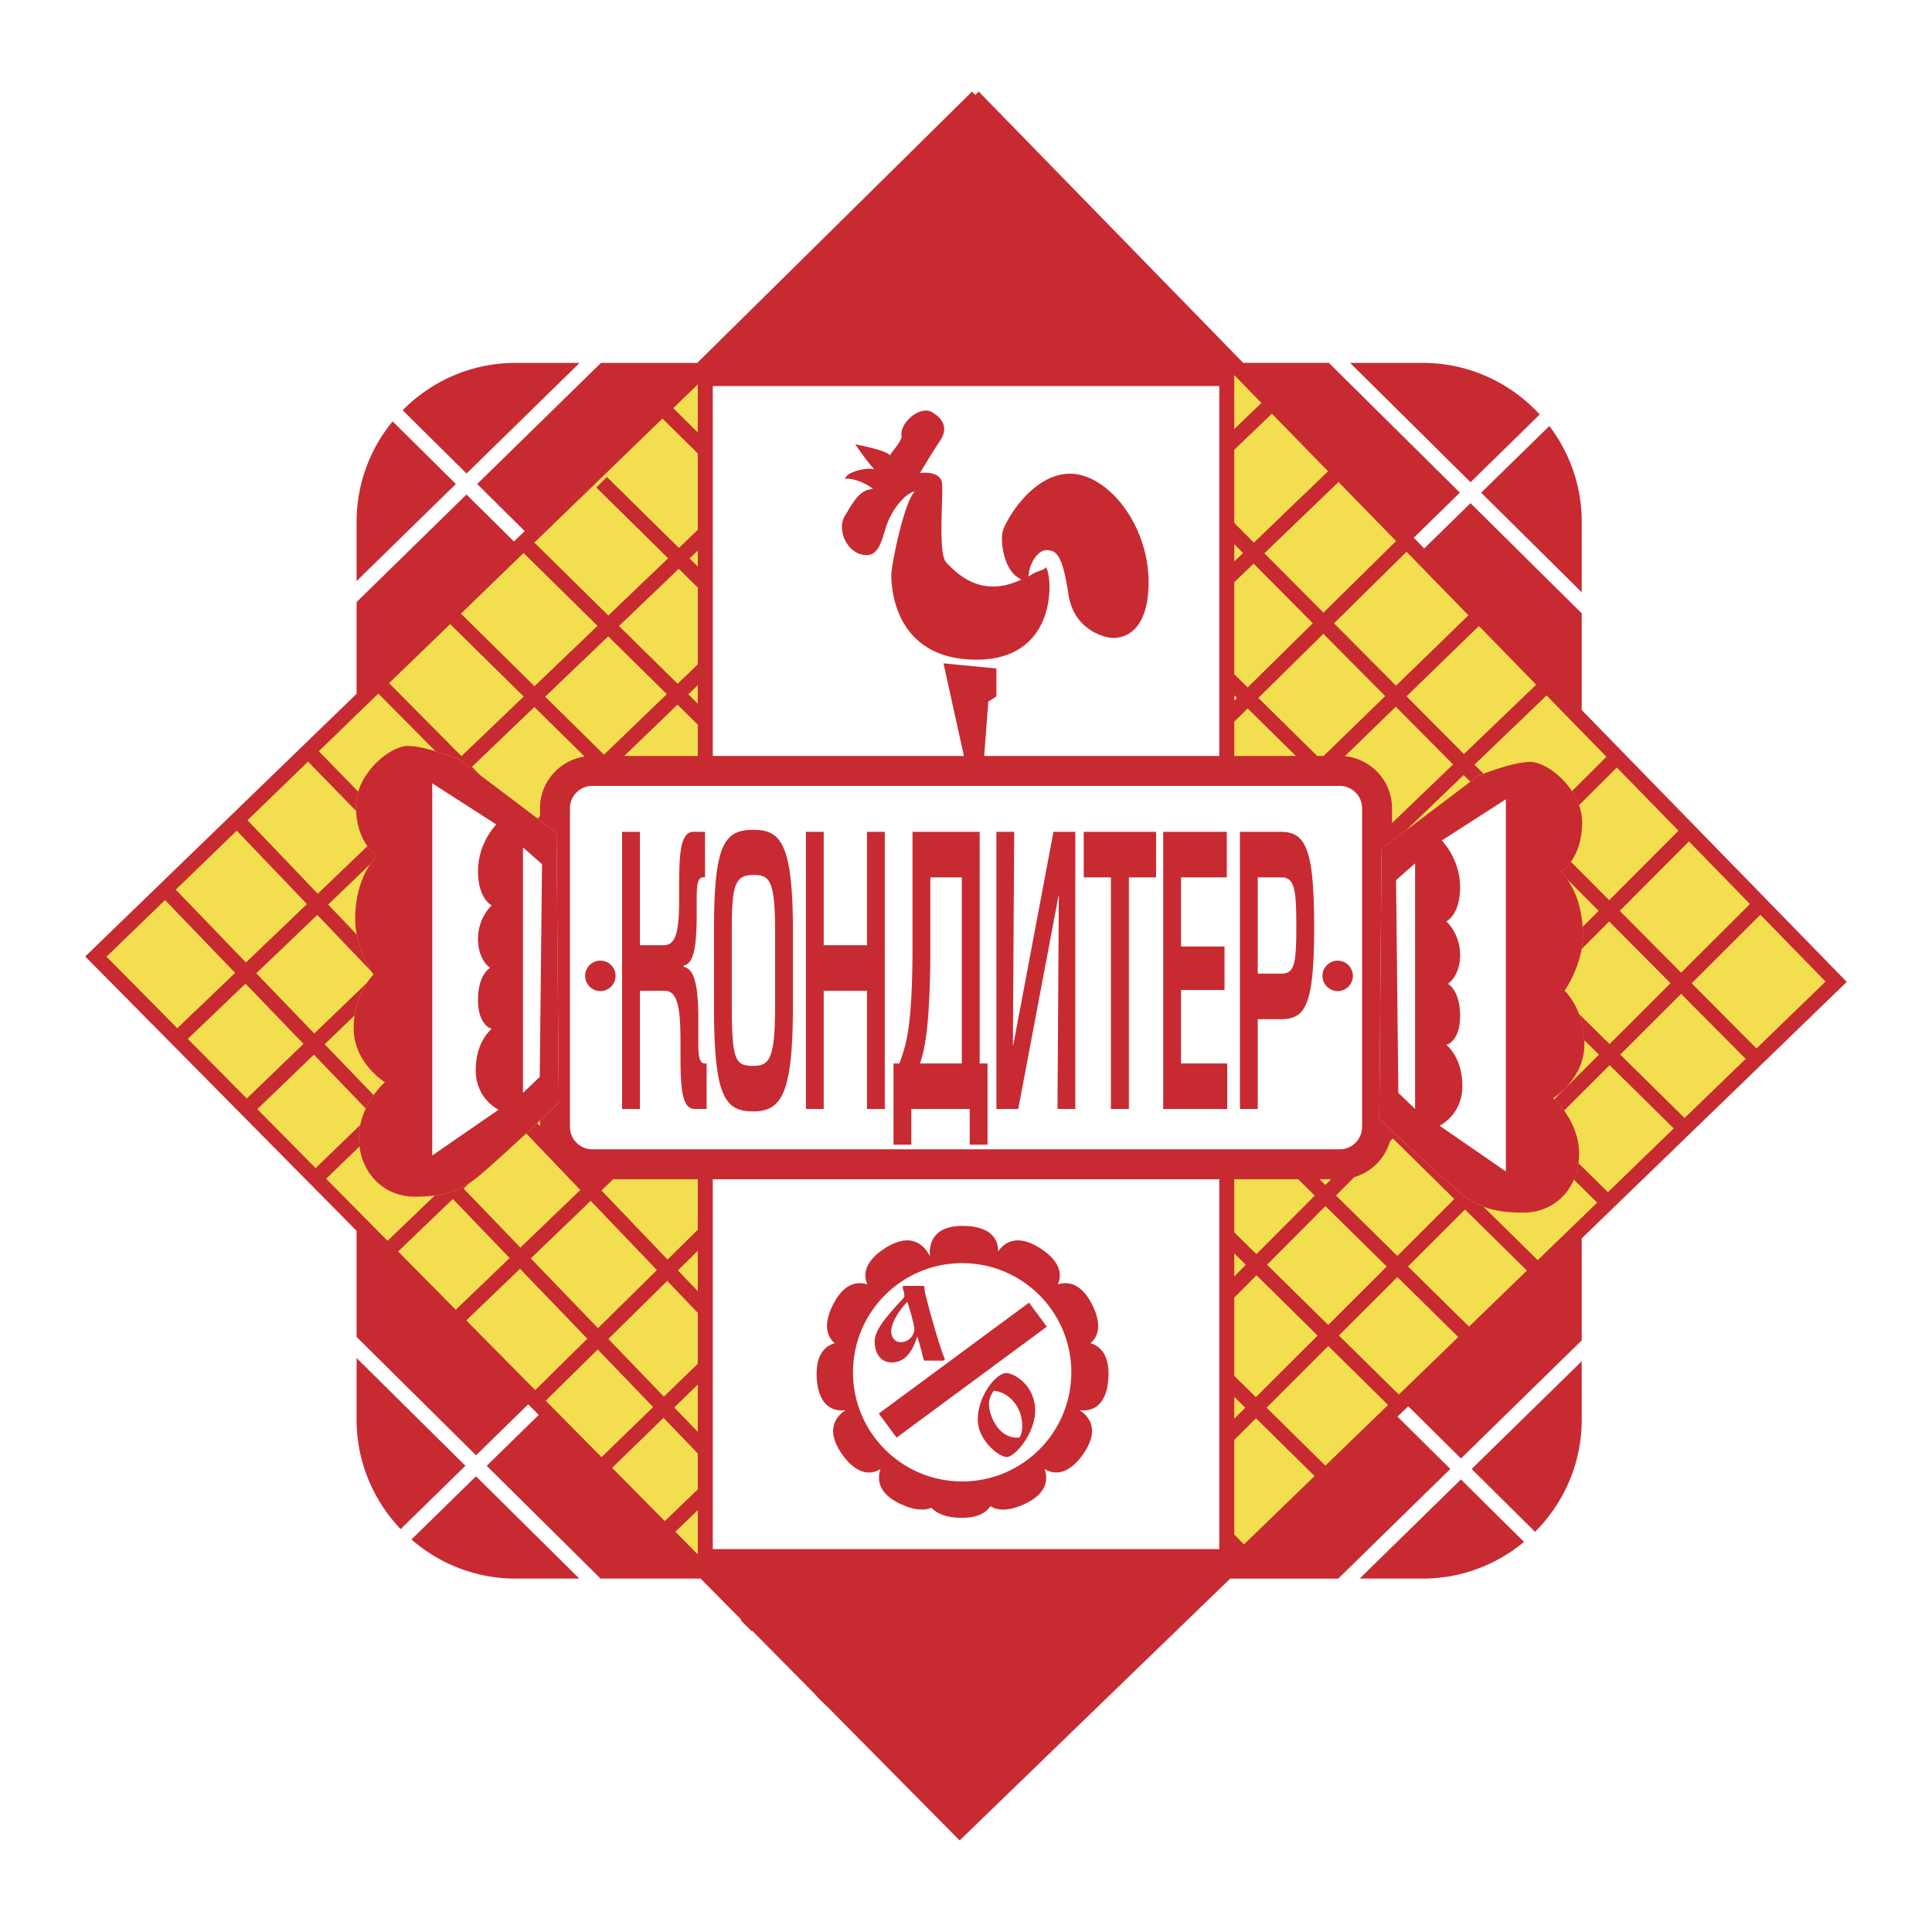
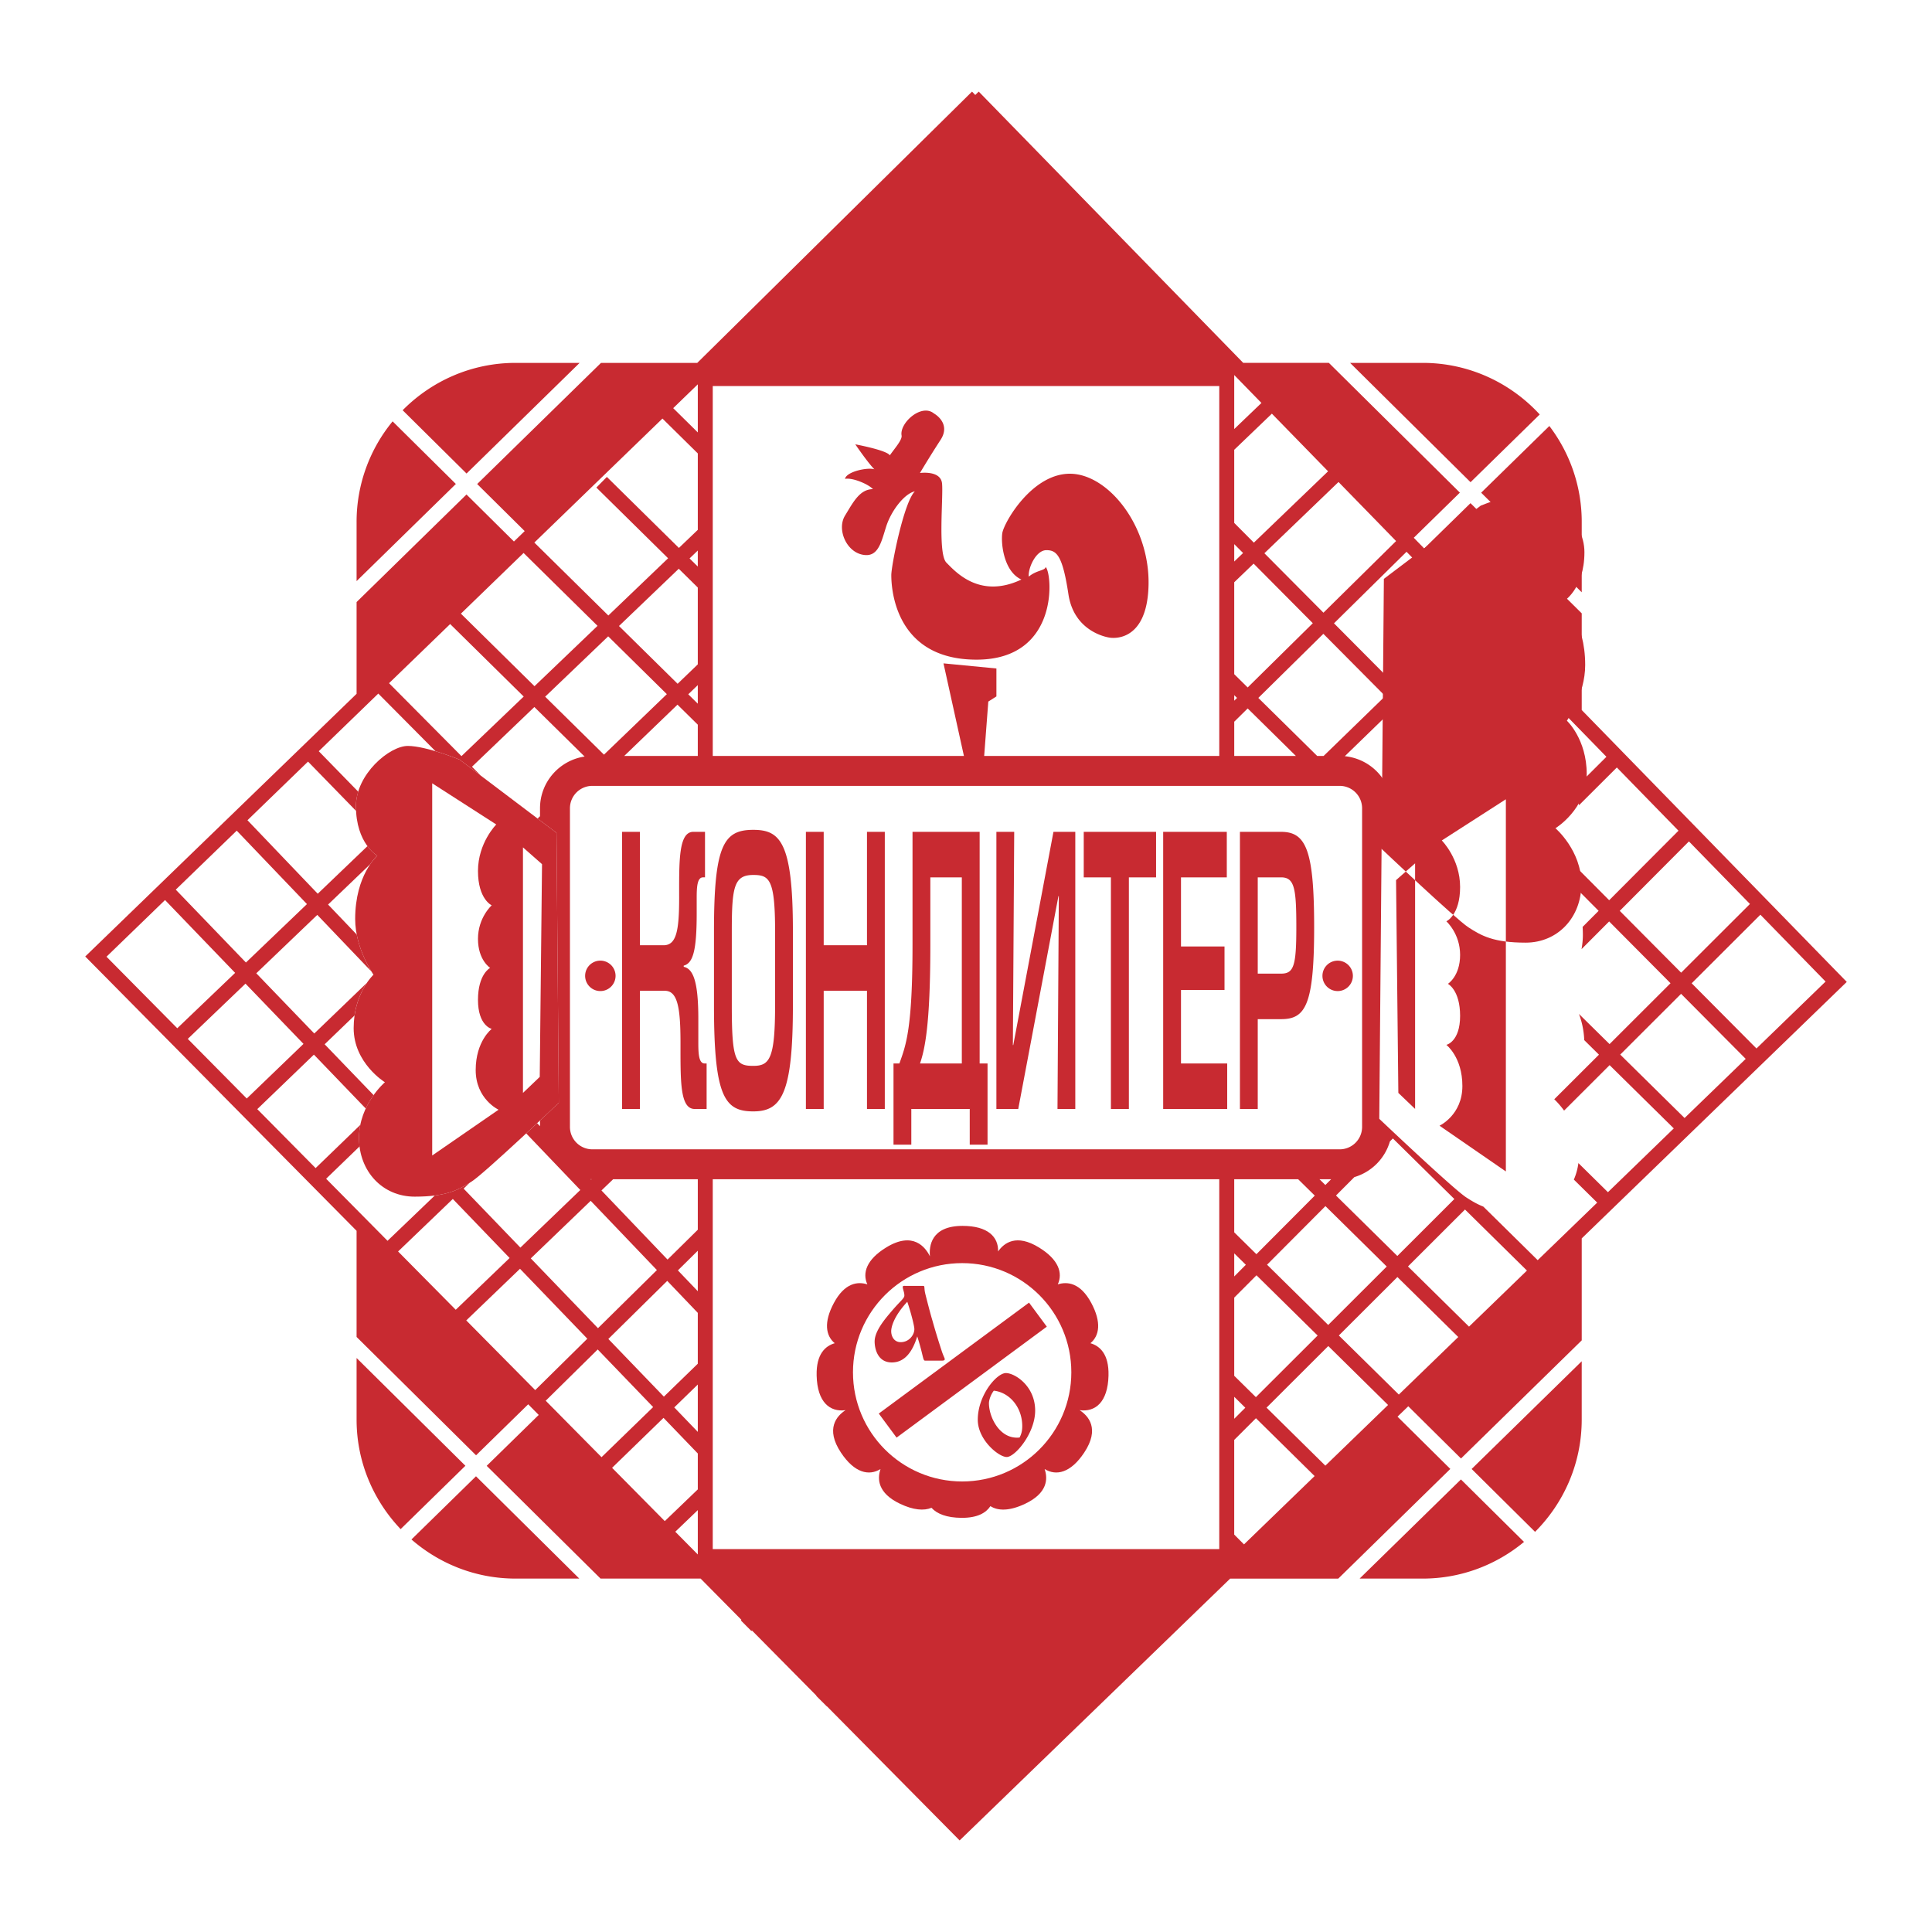
<svg xmlns="http://www.w3.org/2000/svg" width="2500" height="2500" viewBox="0 0 192.756 192.756">
  <g fill-rule="evenodd" clip-rule="evenodd">
    <path fill="#fff" d="M0 0h192.756v192.756H0V0z" />
-     <path fill="#f3de50" d="M9.929 95.663l87.342-85.75 85.75 88.298-87.343 84.477L9.929 95.663z" />
-     <path fill="#fff" d="M70.53 37.085l51.904-.116v40.802l11.816-.28 3.188 3.827.044 4.268 12.069-7.775 4.781 2.231-1.912 34.429-1.912 3.506-13.391-7.969v4.779l-2.549 2.233-12.601.016.168 38.556h-51.96l.319-38.572-11.702-.005-2.323-.632-.955-4.782-3.189-.957-8.288 6.058-3.506-.319-.957-37.296 2.551-2.87 4.462 1.912 8.608 5.738v-4.461l1.274-1.915 3.508-.955 9.96.737.593-40.188z" />
    <path d="M39.172 42.039a15.765 15.765 0 0 0-3.595 10.022v5.916l9.905-9.691-6.31-6.247zM41.051 153.593c2.787 2.426 6.421 3.903 10.385 3.903h6.361l-10.306-10.207-6.44 6.304zM35.577 135.489v6.147c0 4.225 1.679 8.073 4.395 10.924l6.461-6.321-10.856-10.75zM153.619 41.353c-2.904-3.159-7.064-5.148-11.67-5.148h-7.25l12.018 11.904 6.902-6.756zM157.809 59.092v-7.03c0-3.583-1.205-6.896-3.23-9.56l-6.803 6.655 10.033 9.935zM57.829 36.205h-6.393c-4.395 0-8.383 1.813-11.263 4.724l6.375 6.315 11.281-11.039zM104.322 56.576c-.072.367-.879.292-1.684.954-.076-.881.73-2.64 1.758-2.64 1.025 0 1.615.514 2.201 4.399.586 3.887 4.104 4.326 4.104 4.326s3.74.733 3.889-5.207c.146-5.938-4.033-11.144-7.848-11.144-3.812 0-6.6 4.911-6.744 5.938-.146 1.026.145 3.812 1.906 4.618-4.18 1.981-6.6-.806-7.48-1.686-.88-.878-.292-6.598-.438-7.917-.147-1.319-2.201-1.027-2.201-1.027s.953-1.612 2.053-3.299c1.1-1.687-.659-2.64-.659-2.64-1.247-1.028-3.448.953-3.228 2.198.076.433-.659 1.247-1.173 1.981-.292-.514-3.445-1.1-3.445-1.1s1.247 1.833 1.906 2.493c-.659-.22-2.787.22-2.932.953.807-.147 2.418.586 2.785 1.027-1.32 0-1.979 1.321-2.785 2.641-.808 1.32.073 3.518 1.687 3.884 1.612.367 1.906-1.172 2.418-2.787.514-1.612 1.833-3.299 2.862-3.519-1.101 1.101-2.348 7.406-2.348 8.359 0 .953.146 8.433 8.504 8.433 8.359.001 7.552-8.724 6.892-9.238zM135.648 157.496h6.301c3.832 0 7.354-1.378 10.102-3.659l-6.293-6.233-10.11 9.892z" fill="#c82a31" />
    <path d="M157.809 70.84v-9.647l-11.098-10.992-4.619 4.519-1.041-1.067 4.6-4.502-13.07-12.946h-8.543L97.648 9.138l-.346.338-.322-.338-27.414 27.067h-9.604L47.607 48.292l4.741 4.695-1.072 1.038-4.734-4.689-10.965 10.73v9.156L8.504 95.429l27.073 27.369v10.59l11.92 11.807 5.203-5.089 1.048 1.062-5.19 5.078 11.359 11.251h9.985l4.069 4.115-.058.058 1.055 1.057.054-.054 6.432 6.502-.019.019 1.056 1.053.011-.01 13.24 13.383 26.993-26.122h10.783l11.18-10.942-5.268-5.216 1.074-1.037 5.26 5.211 12.045-11.786v-10.174l26.443-25.589-26.443-27.125zm16.783 19.35l-6.863 6.853-6.127-6.166 6.902-6.929 6.088 6.242zm-27.041-27.735l5.713 5.86-7.209 6.918-5.727-5.764 7.223-7.014zm-13.379 12.991l5.086-4.938 5.721 5.758-6.098 5.852v-1.476a5.23 5.23 0 0 0-4.709-5.196zm-11.033 61.819v-7.801l2.221-2.228 6.1 6.011-6.16 6.147-2.161-2.129zm1.105 3.184l-1.105 1.103v-2.192l1.105 1.089zm.053-14.261l-1.158 1.163v-2.303l1.158 1.14zm-1.158-3.237v-5.298h6.379l1.658 1.633-5.824 5.845-2.213-2.18zm3.275 3.229l5.824-5.846 6.117 6.028-5.84 5.83-6.101-6.012zm5.231-8.527h1.162l-.576.576-.586-.576zm1.648 1.624l1.832-1.838a5.237 5.237 0 0 0 3.547-3.56l.297-.296 6.133 6.044-5.689 5.682-6.12-6.032zm-1.234-43.856h-.643l-5.873-5.789 6.488-6.396 6.174 6.214-6.146 5.971zm14.449-14.033l-7.23 7.022-6.186-6.222 7.238-7.138c2.066 2.121 4.133 4.241 6.178 6.338zm-12.965-13.299c1.902 1.952 3.824 3.92 5.744 5.893l-7.246 7.147-5.893-5.931 7.395-7.109zm-10.404-10.671l2.715 2.785-2.715 2.602v-5.387zm0 7.456l3.756-3.602c1.838 1.884 3.713 3.806 5.607 5.75l-7.406 7.118-1.957-1.968v-7.298zm0 9.413l.883.887-.883.848v-1.735zm0 3.804l1.934-1.858 5.906 5.945-6.498 6.409-1.342-1.324v-9.172zm0 11.265l.279.276-.279.277v-.553zm0 2.649l1.342-1.324 4.811 4.741h-6.152v-3.417h-.001zM71.112 38.517h50.535v36.905H98.191l.412-5.426.809-.514v-2.787l-5.28-.511 2.039 9.239H71.112V38.517zm-1.492-.172v4.798l-2.455-2.422 2.455-2.376zm-3.528 3.415l3.528 3.479v7.623l-1.885 1.805-7.188-7.084-1.047 1.062 7.157 7.053-5.963 5.711-7.383-7.277L66.092 41.76zm1.501 28.544l2.026 1.997v3.121h-7.341l5.315-5.118zm-7.334 4.988l-5.868-5.783 6.289-6.021 5.851 5.768-6.272 6.036zm8.41-6.022l.951-.916v1.853l-.951-.937zm-1.063-1.049l-5.85-5.764 5.963-5.711 1.9 1.873v7.665l-2.013 1.937zm1.191-12.507l.822-.787v1.598l-.822-.811zm-16.559-.544l7.378 7.271-6.289 6.021-7.343-7.237 6.254-6.055zm-7.326 7.092l7.339 7.233-6.21 5.944-7.225-7.277 6.096-5.9zM23.618 82.875l7.007 7.326-6.088 5.83-7.001-7.27 6.082-5.886zM10.626 95.452c.163-.16 2.314-2.242 5.839-5.654l6.995 7.266-5.773 5.525-7.061-7.137zm8.109 8.198l5.758-5.512 5.787 6.011-5.661 5.45-5.884-5.949zm13.803 13.954l3.338-3.227a7.047 7.047 0 0 1-.059-.845c0-.458.052-.891.135-1.304l-4.463 4.313c-2.041-2.062-3.988-4.032-5.82-5.882l5.648-5.438 5.176 5.38c.241-.517.516-.964.783-1.339l-4.886-5.074 2.983-2.872c.214-1.488.771-2.576 1.227-3.251l-5.245 5.048-5.785-6.007 6.086-5.827 5.399 5.648c-.367-.601-1.133-1.997-1.463-3.688l-2.859-2.992 4.208-4.03c.39-.57.7-.839.7-.839s-.477-.278-.978-.96l-4.962 4.751-7.011-7.334 6.042-5.85 4.797 4.923c-.008-.157-.017-.311-.017-.477 0-.495.087-.976.23-1.444l-3.939-4.039 5.94-5.75 5.707 5.75c1.294.386 2.409.842 2.409.842l2.116 1.598-.885-.891 6.222-5.957 5.014 4.941c-2.513.377-4.449 2.543-4.449 5.159v.794l-.242.232 1.887 1.428.228 26.936s-.779.74-1.873 1.764v.567l-.286-.301c-.344.321-.71.665-1.092 1.018l5.399 5.648-5.979 5.748-5.665-5.887.607-.582c-.906.573-1.83 1.057-3.479 1.269l-4.718 4.522-6.126-6.192zm26.395 2.202l6.606 6.91-5.879 5.798-6.703-6.964 5.976-5.744zm-.005-2.162c.031.001.064.006.095.006l-.047.045-.048-.051zm-19.211 7.216l5.461-5.238 5.667 5.889-5.375 5.165c-1.945-1.966-3.87-3.91-5.753-5.816zm13.681 13.83c-2.302-2.327-4.604-4.651-6.879-6.952l5.362-5.152 6.716 6.977-5.199 5.127zm1.048 1.061l5.187-5.115 5.532 5.747-5.149 5-5.57-5.632zM69.62 155.09l-2.246-2.269 2.246-2.156v4.425zm0-6.493l-3.294 3.164-5.258-5.316 5.132-4.985 3.42 3.554v3.583zm0-5.738l-2.349-2.441 2.349-2.283v4.724zm0-6.802l-3.385 3.286-5.541-5.754 5.876-5.796 3.049 3.191v5.073h.001zm0-7.232l-1.987-2.078 1.987-1.962v4.04zm0-6.135l-3.019 2.978-6.593-6.896 1.165-1.118h8.447v5.036zm52.026 31.866H71.111v-36.902h50.535v36.902zm-62.545-39.887a2.24 2.24 0 0 1-2.238-2.237V80.643a2.238 2.238 0 0 1 2.238-2.237h74.56a2.24 2.24 0 0 1 2.236 2.237v31.789a2.24 2.24 0 0 1-2.236 2.237h-74.56zm65.012 39.416l-.975-.981v-9.442l2.168-2.166 5.854 5.771-7.047 6.818zm8.119-7.856l-5.869-5.787 6.16-6.147 5.965 5.88c-2.093 2.025-4.183 4.05-6.256 6.054zm7.329-7.093l-5.984-5.895 5.842-5.831 6.072 5.985-5.93 5.741zm7.003-6.778l-6.09-6.003 5.689-5.68 6.18 6.09a7373.395 7373.395 0 0 1-5.779 5.593zm13.86-13.412l-2.947-2.905a6.069 6.069 0 0 1-.453 1.647l2.33 2.296-5.938 5.743-5.424-5.344c-.65-.257-1.176-.576-1.707-.92-1.293-.837-8.674-7.838-8.674-7.838l.229-26.937 2.436-1.84 5.754-5.526.668.671.807-.609s.189-.079.498-.195l-.895-.899 7.195-6.908c2.051 2.101 4.047 4.148 5.971 6.123l-3.438 3.429c.287.438.533.905.707 1.399l3.771-3.761 6.15 6.307-6.916 6.937-3.822-3.843c-.51.71-1.006.999-1.006.999s.27.238.619.727l3.156 3.174-1.596 1.602c.016.261.025.53.025.812 0 .483-.053.955-.133 1.409l2.754-2.764 6.125 6.164-6.084 6.073-3.053-3.009c.271.712.486 1.587.529 2.616l1.467 1.447-4.459 4.45c.184.175.568.563.98 1.132l4.541-4.536 6.404 6.312c-2.052 1.991-4.257 4.125-6.571 6.365zm7.646-7.401l-6.42-6.328 6.072-6.062 6.447 6.489-6.099 5.901zm.709-13.443l6.854-6.842c3.918 4.016 6.336 6.498 6.506 6.672-.18.172-2.75 2.661-6.896 6.674l-6.464-6.504zM153.154 152.832c2.873-2.874 4.654-6.836 4.654-11.195v-5.824l-10.982 10.747 6.328 6.272z" fill="#c82a31" />
-     <path d="M45.86 75.792s-3.346-1.37-5.173-1.37c-1.826 0-5.174 2.813-5.174 6.011 0 3.728 2.13 4.946 2.13 4.946s-2.207 1.901-2.207 6.315c0 2.967 1.828 5.553 1.828 5.553s-1.979 1.827-1.979 5.327c0 3.499 3.118 5.402 3.118 5.402s-2.586 2.206-2.586 5.555c0 3.348 2.358 5.859 5.555 5.859 3.195 0 4.414-.686 5.707-1.523 1.293-.837 8.673-7.836 8.673-7.836l-.228-26.936-9.664-7.303zm-2.739 39.491V78.15l6.392 4.108s-1.825 1.826-1.825 4.642 1.37 3.425 1.37 3.425-1.37 1.216-1.37 3.347c0 2.132 1.216 2.893 1.216 2.893s-1.216.609-1.216 3.194c0 2.589 1.37 2.893 1.37 2.893s-1.598 1.217-1.598 4.109c0 2.891 2.281 3.955 2.281 3.955l-6.62 4.567zm10.729-7.839l-1.674 1.598v-24.5l1.902 1.675-.228 21.227zM137.84 84.689l-.229 26.937s7.381 7.001 8.674 7.838c1.293.838 2.512 1.521 5.705 1.521 3.197 0 5.557-2.512 5.557-5.86 0-3.346-2.59-5.555-2.59-5.555s3.121-1.9 3.121-5.401c0-3.5-1.979-5.325-1.979-5.325s1.826-2.588 1.826-5.556c0-4.413-2.205-6.315-2.205-6.315s2.129-1.216 2.129-4.946c0-3.195-3.348-6.011-5.174-6.011s-5.172 1.369-5.172 1.369l-9.663 7.304zm5.781 27.623s2.281-1.065 2.281-3.957-1.598-4.109-1.598-4.109 1.371-.305 1.371-2.893c0-2.586-1.217-3.195-1.217-3.195s1.217-.76 1.217-2.89-1.371-3.348-1.371-3.348 1.371-.609 1.371-3.425c0-2.814-1.826-4.642-1.826-4.642l6.391-4.109v37.132l-6.619-4.564zm-4.336-24.502l1.9-1.674v24.502l-1.672-1.6-.228-21.228zM110.596 137.237c.055-2.166-.889-2.96-1.805-3.224.9-.745 1.119-2.082.09-4.01-1.092-2.04-2.398-2.159-3.344-1.862.518-1.135.084-2.477-1.877-3.68-2.254-1.385-3.482-.462-4.08.396.041-1.434-1.002-2.55-3.544-2.55-3.17 0-3.35 2.057-3.257 3.039-.433-.887-1.663-2.545-4.366-.885-1.961 1.203-2.395 2.545-1.877 3.68-.944-.297-2.252-.178-3.342 1.862-1.032 1.928-.81 3.265.087 4.01-.916.264-1.858 1.058-1.805 3.224.066 2.688 1.338 3.666 2.887 3.455-.881.569-2.043 1.853-.461 4.236 1.351 2.035 2.795 2.35 3.948 1.638-.333.972-.302 2.401 1.958 3.471 1.338.634 2.378.706 3.128.397.543.604 1.511.99 2.993 1.001 1.616.012 2.458-.516 2.884-1.167.762.485 1.908.499 3.453-.231 2.26-1.069 2.291-2.499 1.957-3.471 1.152.712 2.596.397 3.947-1.638 1.584-2.384.42-3.667-.459-4.236 1.547.211 2.818-.767 2.885-3.455zm-14.601 10.569c-6.016 0-10.893-4.876-10.893-10.891 0-6.018 4.877-10.893 10.893-10.893 6.015 0 10.892 4.875 10.892 10.893 0 6.015-4.877 10.891-10.892 10.891z" fill="#c82a31" />
+     <path d="M45.86 75.792s-3.346-1.37-5.173-1.37c-1.826 0-5.174 2.813-5.174 6.011 0 3.728 2.13 4.946 2.13 4.946s-2.207 1.901-2.207 6.315c0 2.967 1.828 5.553 1.828 5.553s-1.979 1.827-1.979 5.327c0 3.499 3.118 5.402 3.118 5.402s-2.586 2.206-2.586 5.555c0 3.348 2.358 5.859 5.555 5.859 3.195 0 4.414-.686 5.707-1.523 1.293-.837 8.673-7.836 8.673-7.836l-.228-26.936-9.664-7.303zm-2.739 39.491V78.15l6.392 4.108s-1.825 1.826-1.825 4.642 1.37 3.425 1.37 3.425-1.37 1.216-1.37 3.347c0 2.132 1.216 2.893 1.216 2.893s-1.216.609-1.216 3.194c0 2.589 1.37 2.893 1.37 2.893s-1.598 1.217-1.598 4.109c0 2.891 2.281 3.955 2.281 3.955l-6.62 4.567zm10.729-7.839l-1.674 1.598v-24.5l1.902 1.675-.228 21.227zM137.84 84.689s7.381 7.001 8.674 7.838c1.293.838 2.512 1.521 5.705 1.521 3.197 0 5.557-2.512 5.557-5.86 0-3.346-2.59-5.555-2.59-5.555s3.121-1.9 3.121-5.401c0-3.5-1.979-5.325-1.979-5.325s1.826-2.588 1.826-5.556c0-4.413-2.205-6.315-2.205-6.315s2.129-1.216 2.129-4.946c0-3.195-3.348-6.011-5.174-6.011s-5.172 1.369-5.172 1.369l-9.663 7.304zm5.781 27.623s2.281-1.065 2.281-3.957-1.598-4.109-1.598-4.109 1.371-.305 1.371-2.893c0-2.586-1.217-3.195-1.217-3.195s1.217-.76 1.217-2.89-1.371-3.348-1.371-3.348 1.371-.609 1.371-3.425c0-2.814-1.826-4.642-1.826-4.642l6.391-4.109v37.132l-6.619-4.564zm-4.336-24.502l1.9-1.674v24.502l-1.672-1.6-.228-21.228zM110.596 137.237c.055-2.166-.889-2.96-1.805-3.224.9-.745 1.119-2.082.09-4.01-1.092-2.04-2.398-2.159-3.344-1.862.518-1.135.084-2.477-1.877-3.68-2.254-1.385-3.482-.462-4.08.396.041-1.434-1.002-2.55-3.544-2.55-3.17 0-3.35 2.057-3.257 3.039-.433-.887-1.663-2.545-4.366-.885-1.961 1.203-2.395 2.545-1.877 3.68-.944-.297-2.252-.178-3.342 1.862-1.032 1.928-.81 3.265.087 4.01-.916.264-1.858 1.058-1.805 3.224.066 2.688 1.338 3.666 2.887 3.455-.881.569-2.043 1.853-.461 4.236 1.351 2.035 2.795 2.35 3.948 1.638-.333.972-.302 2.401 1.958 3.471 1.338.634 2.378.706 3.128.397.543.604 1.511.99 2.993 1.001 1.616.012 2.458-.516 2.884-1.167.762.485 1.908.499 3.453-.231 2.26-1.069 2.291-2.499 1.957-3.471 1.152.712 2.596.397 3.947-1.638 1.584-2.384.42-3.667-.459-4.236 1.547.211 2.818-.767 2.885-3.455zm-14.601 10.569c-6.016 0-10.893-4.876-10.893-10.891 0-6.018 4.877-10.893 10.893-10.893 6.015 0 10.892 4.875 10.892 10.893 0 6.015-4.877 10.891-10.892 10.891z" fill="#c82a31" />
    <path d="M90.519 129.88c.304.866.707 2.375.707 2.729 0 .559-.514 1.299-1.365 1.299-.657 0-.945-.578-.945-1.092-.001-.385.222-1.444 1.603-2.936zm-.129-1.587c-.129 0-.321-.033-.321.096 0 .272.16.514.16.865 0 .29-.383.514-1.266 1.557-.673.787-1.701 1.989-1.701 3.033 0 .609.24 2.087 1.716 2.087 1.332 0 2.086-1.14 2.536-2.601.625 1.958.545 2.422.785 2.422h1.637c.176 0 .321-.017.321-.143 0-.13-.145-.307-.352-.98a69.34 69.34 0 0 1-.883-2.902c-.192-.626-.578-2.135-.69-2.584-.112-.464-.081-.545-.112-.754-.016-.096-.063-.096-.192-.096H90.39zM99.152 138.749c1.584.171 2.838 1.678 2.838 3.527 0 .471-.078.784-.266 1.145-1.961.22-3.057-2.022-3.057-3.419.001-.314.173-.848.485-1.253zm-1.599 2.9c0 2.008 2.086 3.717 2.887 3.717.83 0 2.838-2.368 2.838-4.627 0-2.478-2.039-3.748-2.916-3.748-.926 0-2.809 2.211-2.809 4.658zM87.677 141.031l1.775 2.4 14.989-11.069-1.773-2.399-14.991 11.068zM67.759 89.606c0-3.626-.079-6.614 1.417-6.614h1.163v4.542h-.199c-.576 0-.63.957-.63 2.032v1.554c0 3.746-.373 4.981-1.295 5.22v.12c.935.198 1.457 1.434 1.457 5.18v2.431c0 1.075.053 2.03.628 2.03h.2v4.542h-1.189c-1.456 0-1.417-2.708-1.417-6.374v-.24c0-3.506-.294-5.178-1.564-5.178h-2.486v11.792h-1.778v-27.65h1.778v11.315h2.354c1.267 0 1.561-1.394 1.561-4.702zM75.15 87.296c1.591 0 2.18.398 2.18 5.578v7.451c0 5.34-.562 6.017-2.18 6.017-1.775 0-2.138-.518-2.138-6.017v-7.451c0-4.382.228-5.578 2.138-5.578zm0-4.502c-2.94 0-3.916 1.515-3.916 10.08v7.451c0 9.083 1.057 10.559 3.916 10.559 2.808 0 3.958-1.713 3.958-10.559v-7.451c0-8.884-1.283-10.08-3.958-10.08zM88.277 110.644h-1.778V98.852h-4.318v11.792h-1.776V82.993h1.776v11.315h4.318V82.993h1.778v27.651zM95.961 106.102h-4.17c.456-1.353 1.029-3.705 1.029-11.833v-6.734h3.141v18.567zm-5.039 4.542h5.829v3.562h1.776v-8.104h-.787V82.993h-6.698v11.276c0 8.408-.667 10.041-1.309 11.833h-.588v8.104h1.777v-3.562zM107.283 110.644h-1.777l.133-21.236h-.039l-4.01 21.236h-2.18V82.993h1.778l-.133 21.277h.039l4.01-21.277h2.179v27.651zM112.629 110.644h-1.793V87.535h-2.711v-4.542h7.217v4.542h-2.713v23.109zM117.828 94.428h4.342v4.343h-4.342v7.331h4.61v4.542h-6.387V82.993h6.347v4.542h-4.57v6.893zM125.486 97.139v-9.604h2.326c1.336 0 1.523 1.077 1.523 4.981 0 3.864-.256 4.623-1.523 4.623h-2.326zm-1.777 13.505h1.777v-8.963h2.326c2.418 0 3.301-1.355 3.301-9.165 0-7.729-.816-9.523-3.301-9.523h-4.104v27.651h.001zM61.415 97.362a1.518 1.518 0 1 1-3.036-.002 1.518 1.518 0 0 1 3.036.002zM134.977 97.362a1.518 1.518 0 1 1-1.518-1.518 1.52 1.52 0 0 1 1.518 1.518z" fill="#c82a31" />
  </g>
</svg>